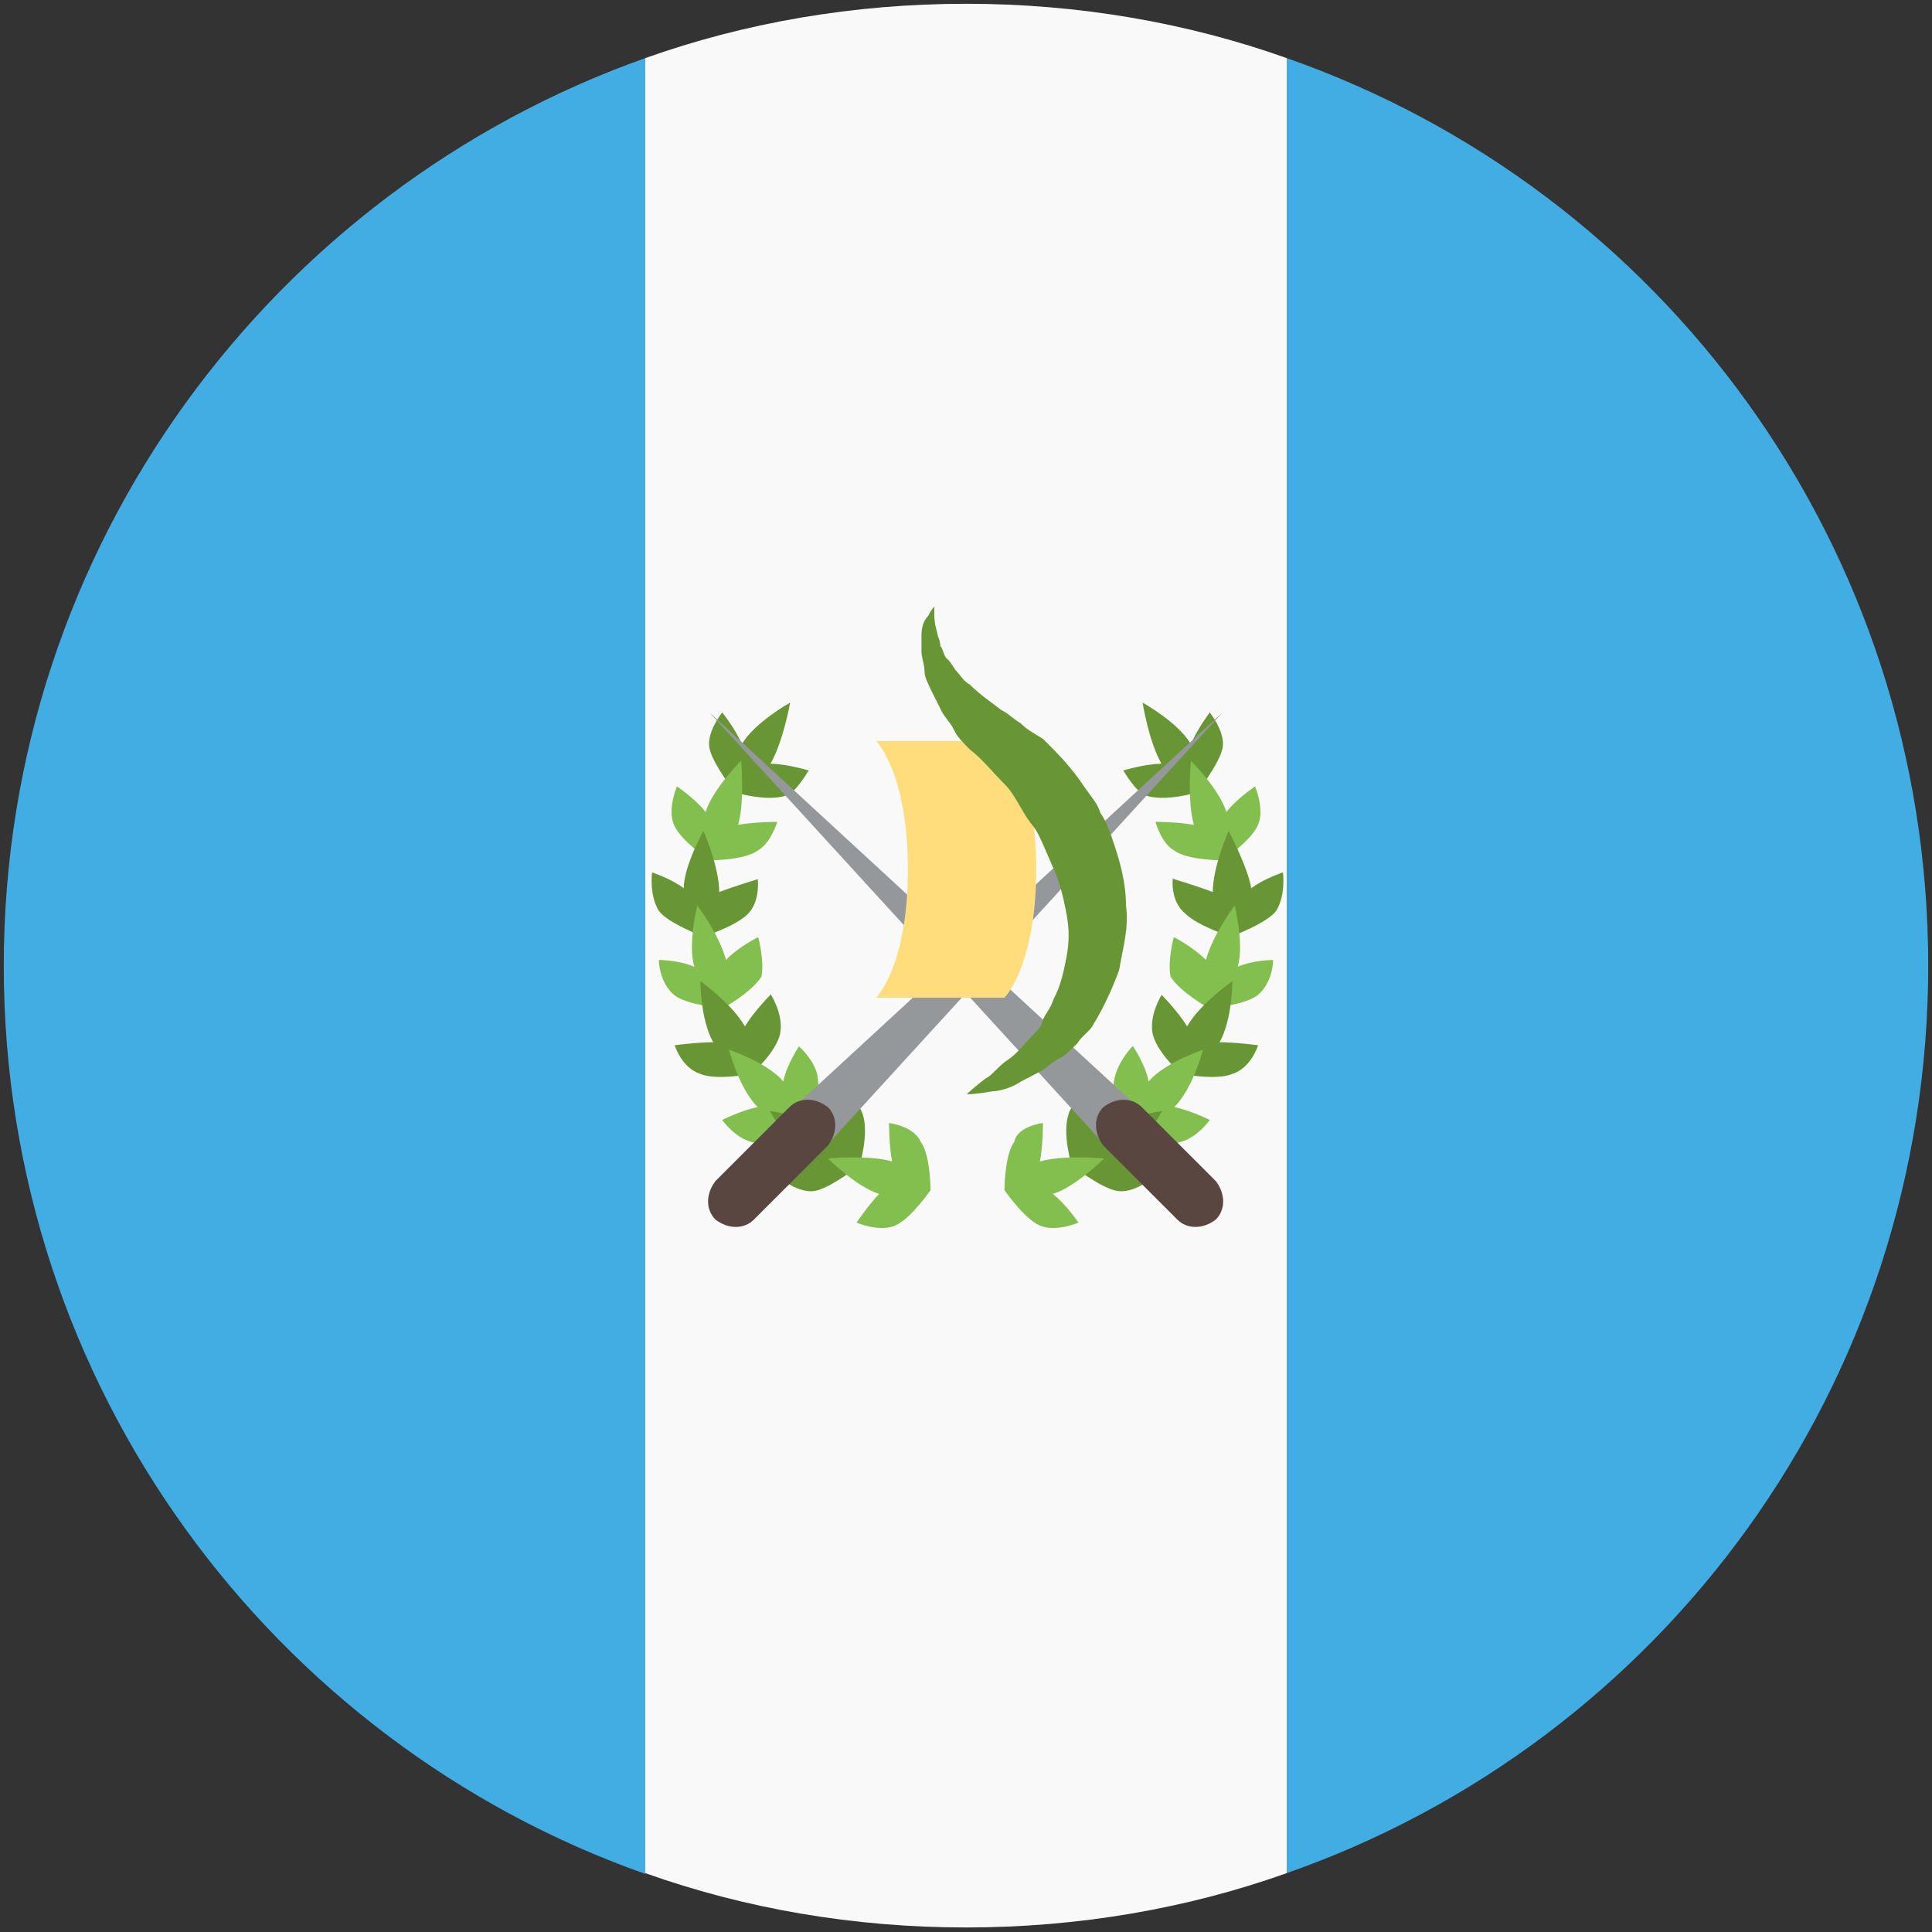
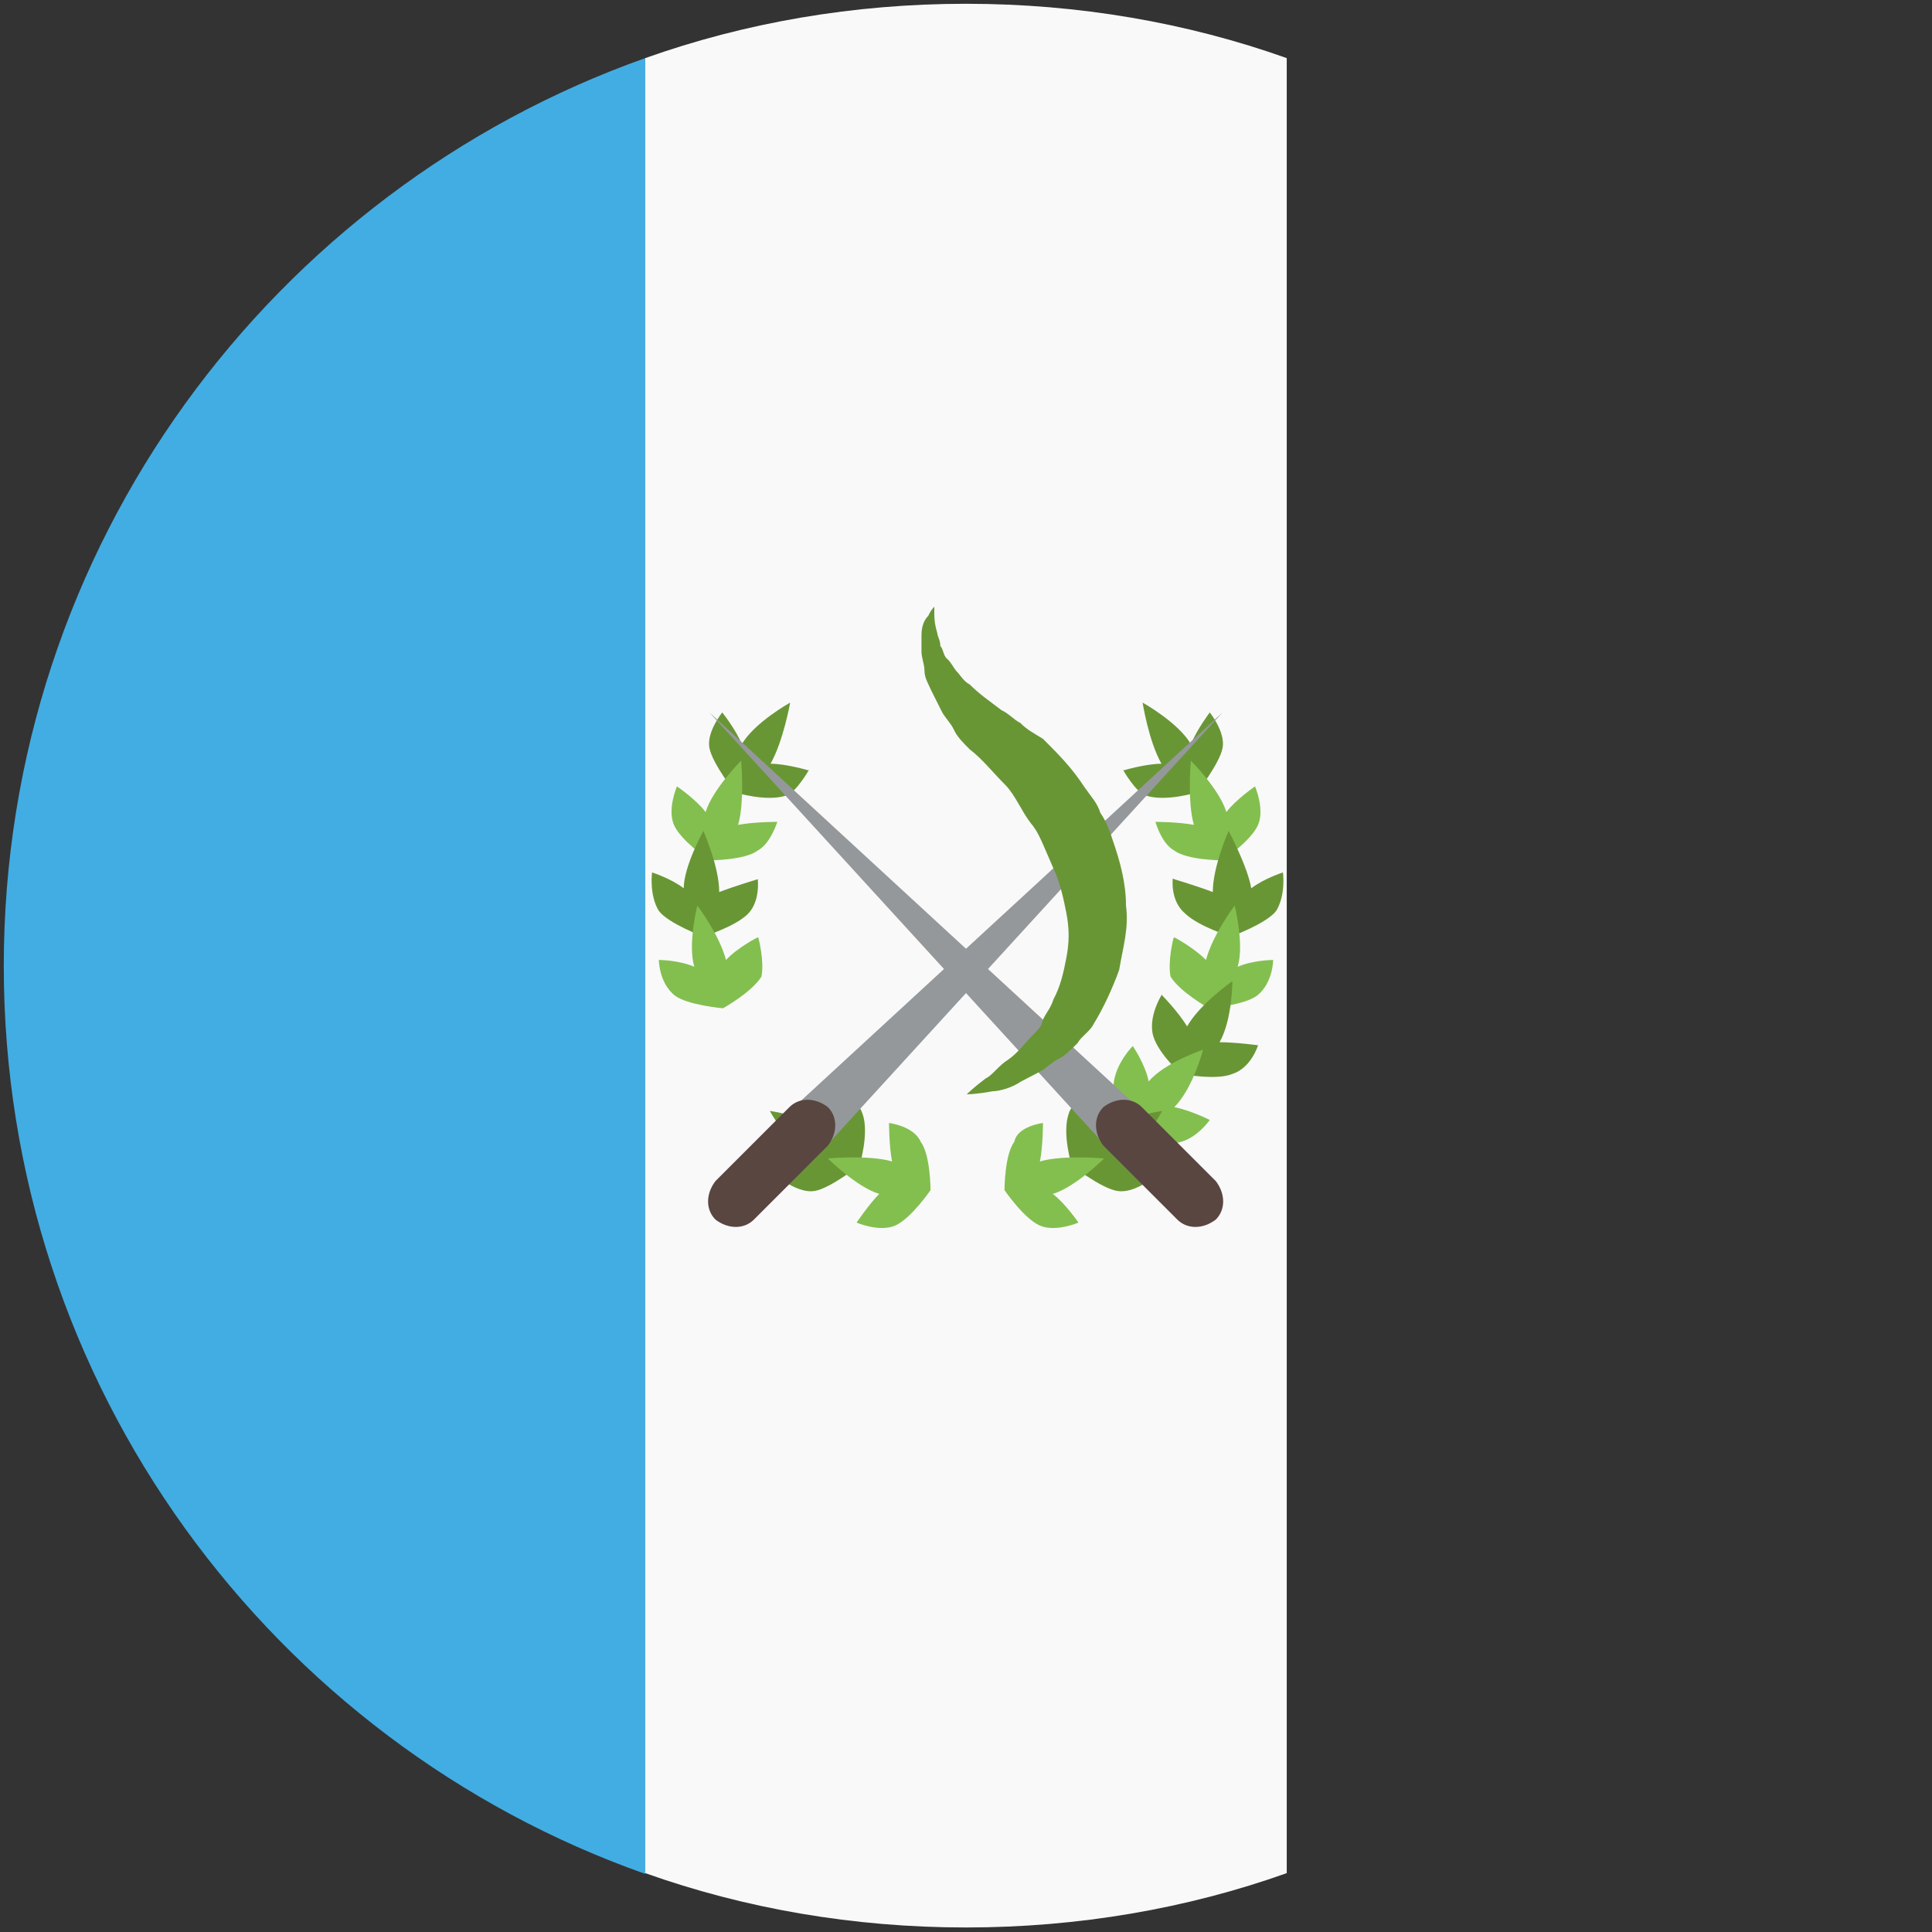
<svg xmlns="http://www.w3.org/2000/svg" id="Ebene_1" version="1.1" viewBox="0 0 256 256">
  <rect x="0" y="0" width="256" height="256" fill="#333333" stroke="none" />
  <defs>
    <style>
      .st0 {
        fill: #83bf4f;
      }

      .st1 {
        fill: #ffdd7d;
      }

      .st2 {
        fill: #f9f9f9;
      }

      .st3 {
        fill: #42ade2;
      }

      .st4 {
        fill: #594640;
      }

      .st5 {
        fill: #94989b;
      }

      .st6 {
        fill: #699635;
      }
    </style>
  </defs>
  <g>
-     <path class="st3" d="M255.5,128c0-55.7-35.3-102.9-85-120.3v240.5c49.7-17.4,85-64.6,85-120.3" />
    <path class="st3" d="M.5,128c0,55.7,35.7,102.9,85,120.3V7.7C36.2,25.2.5,72.3.5,128Z" />
  </g>
  <path class="st2" d="M170.5,7.7c-13.2-4.7-27.6-7.2-42.5-7.2s-29.3,2.5-42.5,7.2v240.5c13.2,4.7,27.6,7.2,42.5,7.2s29.3-2.5,42.5-7.2V7.7Z" />
  <path class="st6" d="M107.2,102.1s-3-.9-5.1-.9c1.7-3,2.6-8.1,2.6-8.1,0,0-4.7,2.6-6.4,5.5-.9-2.1-2.6-4.2-2.6-4.2,0,0-2.1,2.6-1.7,4.7s3.4,5.9,3.4,5.9c0,0,4.2,1.3,6.8.4,1.3-.4,3-3.4,3-3.4" />
  <path class="st0" d="M102.9,108.9s-3,0-5.1.4c.9-3,.4-8.5.4-8.5,0,0-3.8,3.8-4.7,6.8-1.3-1.7-3.8-3.4-3.8-3.4,0,0-1.3,3-.4,5.1.9,2.1,4.7,4.7,4.7,4.7,0,0,4.7,0,6.4-1.3,1.7-.9,2.6-3.8,2.6-3.8" />
  <path class="st6" d="M100.4,116.5s-3,.9-5.1,1.7c0-3.4-2.1-8.1-2.1-8.1,0,0-2.6,4.7-2.6,7.6-1.7-1.3-4.2-2.1-4.2-2.1,0,0-.4,3,.9,5.1,1.3,1.7,5.9,3.4,5.9,3.4,0,0,4.2-1.3,5.9-3,1.7-1.7,1.3-4.7,1.3-4.7" />
  <path class="st0" d="M100.4,124.2s-2.6,1.3-4.2,3c-.9-3.4-3.8-7.2-3.8-7.2,0,0-1.3,5.1-.4,8.1-2.1-.9-4.7-.9-4.7-.9,0,0,0,3,2.1,4.7,1.7,1.3,6.4,1.7,6.4,1.7,0,0,3.8-2.1,5.1-4.2.4-2.1-.4-5.1-.4-5.1" />
-   <path class="st6" d="M102.1,131.8s-2.1,2.1-3.4,4.2c-1.7-3-5.9-6-5.9-6,0,0,0,5.1,1.7,8.1-2.1,0-5.1.4-5.1.4,0,0,.9,3,3.4,3.8,2.1.9,6.8,0,6.8,0,0,0,3.4-3,3.8-5.5s-1.3-5.1-1.3-5.1" />
-   <path class="st0" d="M105.9,138.6s-1.7,2.5-2.1,4.7c-2.1-2.5-7.2-4.2-7.2-4.2,0,0,1.3,5.1,3.8,7.6-2.1.4-4.7,1.7-4.7,1.7,0,0,1.7,2.5,4.2,3,2.6.4,6.4-1.7,6.4-1.7,0,0,2.6-3.8,2.1-6.4,0-2.5-2.6-4.7-2.6-4.7" />
  <path class="st6" d="M111,144.6s-.9,3-.9,5.1c-3-1.7-8.1-2.5-8.1-2.5,0,0,2.6,4.7,5.5,6.4-2.1.9-4.2,2.5-4.2,2.5,0,0,2.6,2.1,4.7,1.7s5.9-3.4,5.9-3.4c0,0,1.3-4.2.4-6.8s-3.4-3-3.4-3" />
  <path class="st0" d="M117.8,148.8s0,3,.4,5.1c-3-.9-8.5-.4-8.5-.4,0,0,3.8,3.8,6.8,4.7-1.3,1.3-3,3.8-3,3.8,0,0,3,1.3,5.1.4s4.7-4.7,4.7-4.7c0,0,0-4.7-1.3-6.4-.9-2.1-4.2-2.5-4.2-2.5" />
  <path class="st6" d="M148.8,102.1s3-.9,5.1-.9c-1.7-3-2.5-8.1-2.5-8.1,0,0,4.7,2.6,6.4,5.5.9-2.1,2.5-4.2,2.5-4.2,0,0,2.1,2.6,1.7,4.7s-3.4,5.9-3.4,5.9c0,0-4.2,1.3-6.8.4-1.3-.4-3-3.4-3-3.4" />
  <path class="st0" d="M153.1,108.9s3,0,5.1.4c-.9-3-.4-8.5-.4-8.5,0,0,3.8,3.8,4.7,6.8,1.3-1.7,3.8-3.4,3.8-3.4,0,0,1.3,3,.4,5.1s-4.7,4.7-4.7,4.7c0,0-4.7,0-6.4-1.3-1.7-.9-2.5-3.8-2.5-3.8" />
  <path class="st6" d="M155.6,116.5s3,.9,5.1,1.7c0-3.4,2.1-8.1,2.1-8.1,0,0,2.5,4.7,3,7.6,1.7-1.3,4.2-2.1,4.2-2.1,0,0,.4,3-.9,5.1-1.3,1.7-6,3.4-6,3.4,0,0-4.2-1.3-6-3-2.1-1.7-1.7-4.7-1.7-4.7" />
  <path class="st0" d="M155.6,124.2s2.5,1.3,4.2,3c.9-3.4,3.8-7.2,3.8-7.2,0,0,1.3,5.1.4,8.1,2.1-.9,4.7-.9,4.7-.9,0,0,0,3-2.1,4.7-1.7,1.3-6.4,1.7-6.4,1.7,0,0-3.8-2.1-5.1-4.2-.4-2.1.4-5.1.4-5.1" />
  <path class="st6" d="M153.9,131.8s2.1,2.1,3.4,4.2c1.7-3,6-6,6-6,0,0,0,5.1-1.7,8.1,2.1,0,5.1.4,5.1.4,0,0-.9,3-3.4,3.8-2.1.9-6.8,0-6.8,0,0,0-3.4-3-3.8-5.5s1.3-5.1,1.3-5.1" />
  <path class="st0" d="M150.1,138.6s1.7,2.5,2.1,4.7c2.1-2.5,7.2-4.2,7.2-4.2,0,0-1.3,5.1-3.8,7.6,2.1.4,4.7,1.7,4.7,1.7,0,0-1.7,2.5-4.2,3-2.5.4-6.4-1.7-6.4-1.7,0,0-2.5-3.8-2.1-6.4s2.5-4.7,2.5-4.7" />
  <path class="st6" d="M145,144.6s.9,3,.9,5.1c3-1.7,8.1-2.5,8.1-2.5,0,0-2.5,4.7-5.5,6.4,2.1.9,4.2,2.5,4.2,2.5,0,0-2.5,2.1-4.7,1.7s-6-3.4-6-3.4c0,0-1.3-4.2-.4-6.8.4-1.7,3.4-3,3.4-3" />
  <path class="st0" d="M138.2,148.8s0,3-.4,5.1c3-.9,8.5-.4,8.5-.4,0,0-3.8,3.8-6.8,4.7,1.7,1.3,3.4,3.8,3.4,3.8,0,0-3,1.3-5.1.4s-4.7-4.7-4.7-4.7c0,0,0-4.7,1.3-6.4.4-2.1,3.8-2.5,3.8-2.5" />
  <g>
    <path class="st5" d="M162,94.4l-59.5,54.8,5.1,4.7,54.4-59.5Z" />
    <path class="st5" d="M94,94.4l59.5,54.8-5.1,4.7-54.4-59.5Z" />
  </g>
-   <path class="st1" d="M116.1,132.2h17s4.2-4.2,4.2-17-4.2-17-4.2-17h-17s4.2,4.2,4.2,17-4.2,17-4.2,17" />
  <path class="st6" d="M123.8,80.4v.9c0,.4,0,1.3.4,2.6,0,.4.4.9.4,1.7.4.4.4,1.3.9,1.7s.9,1.3,1.3,1.7c.4.4.9,1.3,1.7,1.7,1.3,1.3,2.5,2.1,4.2,3.4.9.4,1.7,1.3,2.5,1.7.9.9,1.7,1.3,3,2.1,2.1,2.1,3.8,3.8,5.5,6.4.9,1.3,1.7,2.1,2.1,3.4.9,1.3,1.3,2.6,1.7,3.8.9,2.6,1.7,5.5,1.7,8.5.4,3-.4,5.5-.9,8.5-.9,2.5-2.1,5.1-3.4,7.2-.4.9-1.7,1.7-2.1,2.5-.9.9-1.7,1.7-2.5,2.1-.9.4-1.7,1.3-2.5,1.7l-2.5,1.3c-1.3.9-3,1.3-3.8,1.3-2.1.4-3.4.4-3.4.4,0,0,.9-.9,2.5-2.1.9-.4,1.7-1.7,3-2.5,1.3-.9,2.1-2.1,3.4-3.4s.9-1.3,1.3-2.1.9-1.3,1.3-2.5c.9-1.7,1.3-3.4,1.7-5.5.4-2.1.4-3.8,0-5.9s-.9-4.2-1.7-5.9c-.4-.9-.9-2.1-1.3-3s-.9-2.1-1.7-3c-1.3-1.7-2.1-3.8-3.4-5.1-1.7-1.7-3-3.4-4.7-4.7-.9-.9-1.7-1.7-2.1-2.6s-1.3-1.7-1.7-2.6l-1.3-2.6c-.4-.9-.9-1.7-.9-2.6s-.4-1.7-.4-2.6v-2.1c0-1.3.4-2.1.9-2.6.4-.9.9-1.3.9-1.3" />
  <g>
    <path class="st4" d="M99.9,161.6c-1.3,1.3-3.4,1.3-5.1,0-1.3-1.3-1.3-3.4,0-5.1l9.8-9.8c1.3-1.3,3.4-1.3,5.1,0,1.3,1.3,1.3,3.4,0,5.1l-9.8,9.8" />
    <path class="st4" d="M156,161.6c1.3,1.3,3.4,1.3,5.1,0,1.3-1.3,1.3-3.4,0-5.1l-9.8-9.8c-1.3-1.3-3.4-1.3-5.1,0-1.3,1.3-1.3,3.4,0,5.1l9.8,9.8" />
  </g>
</svg>